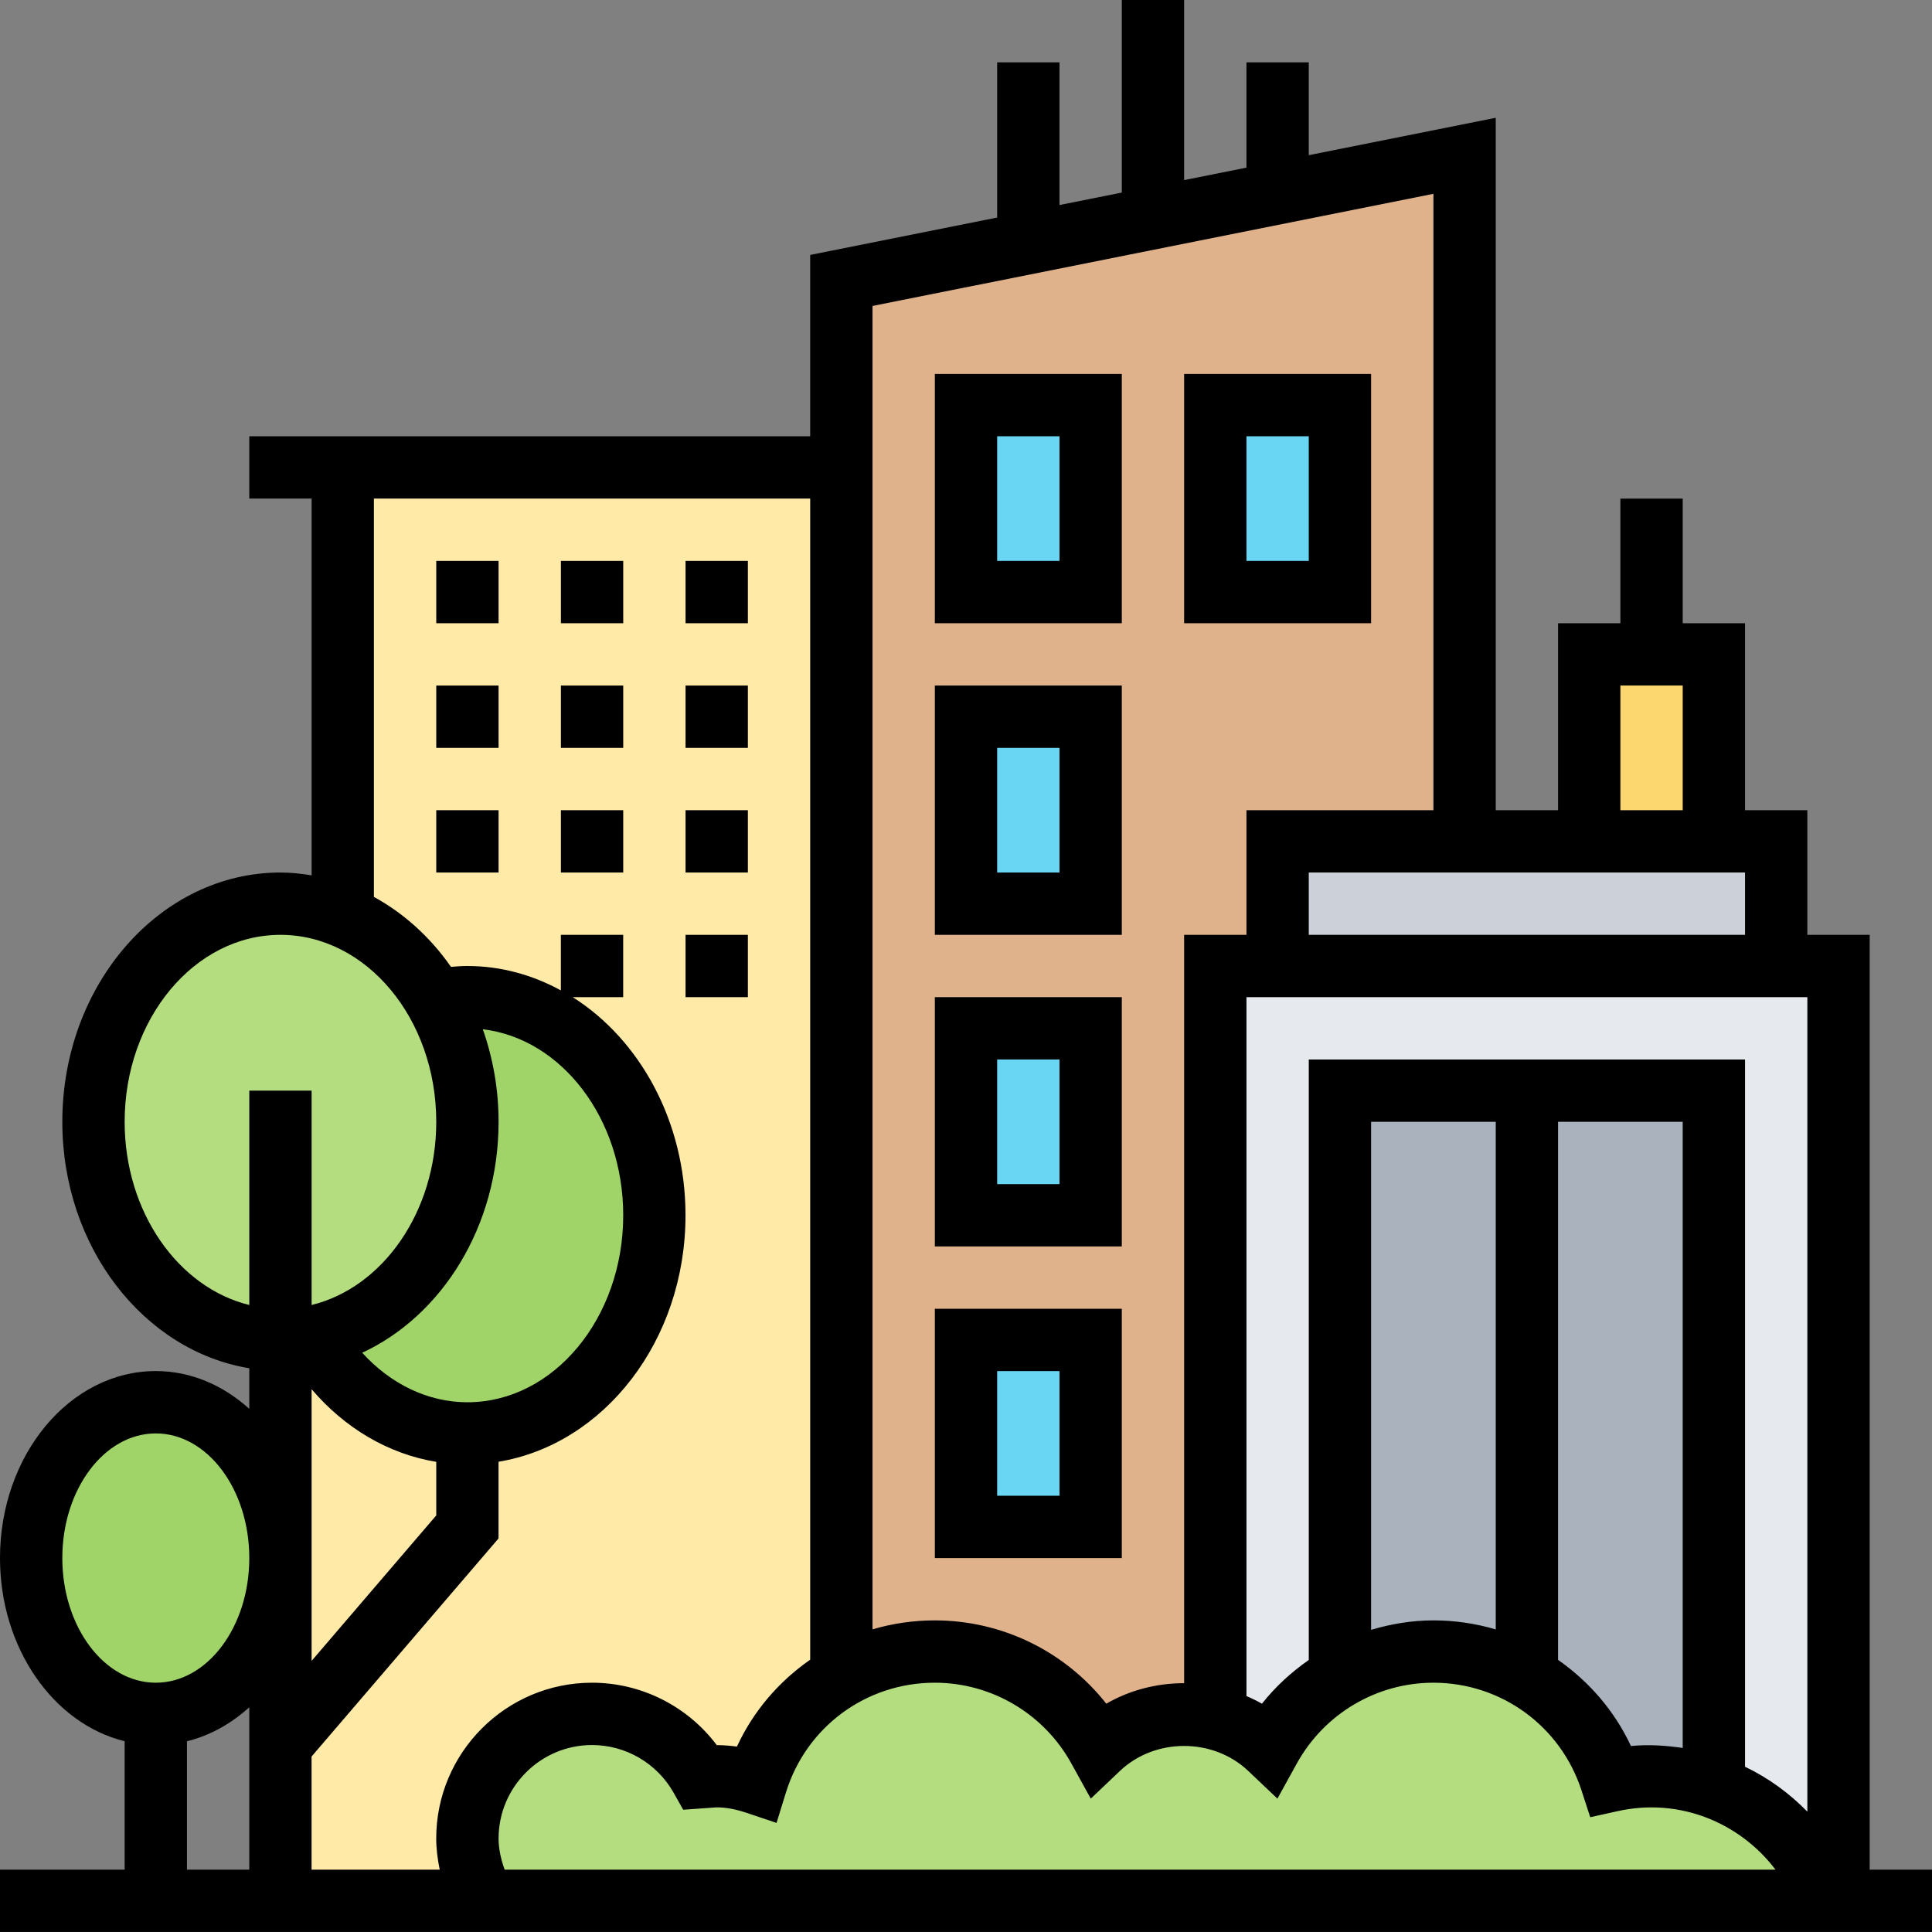
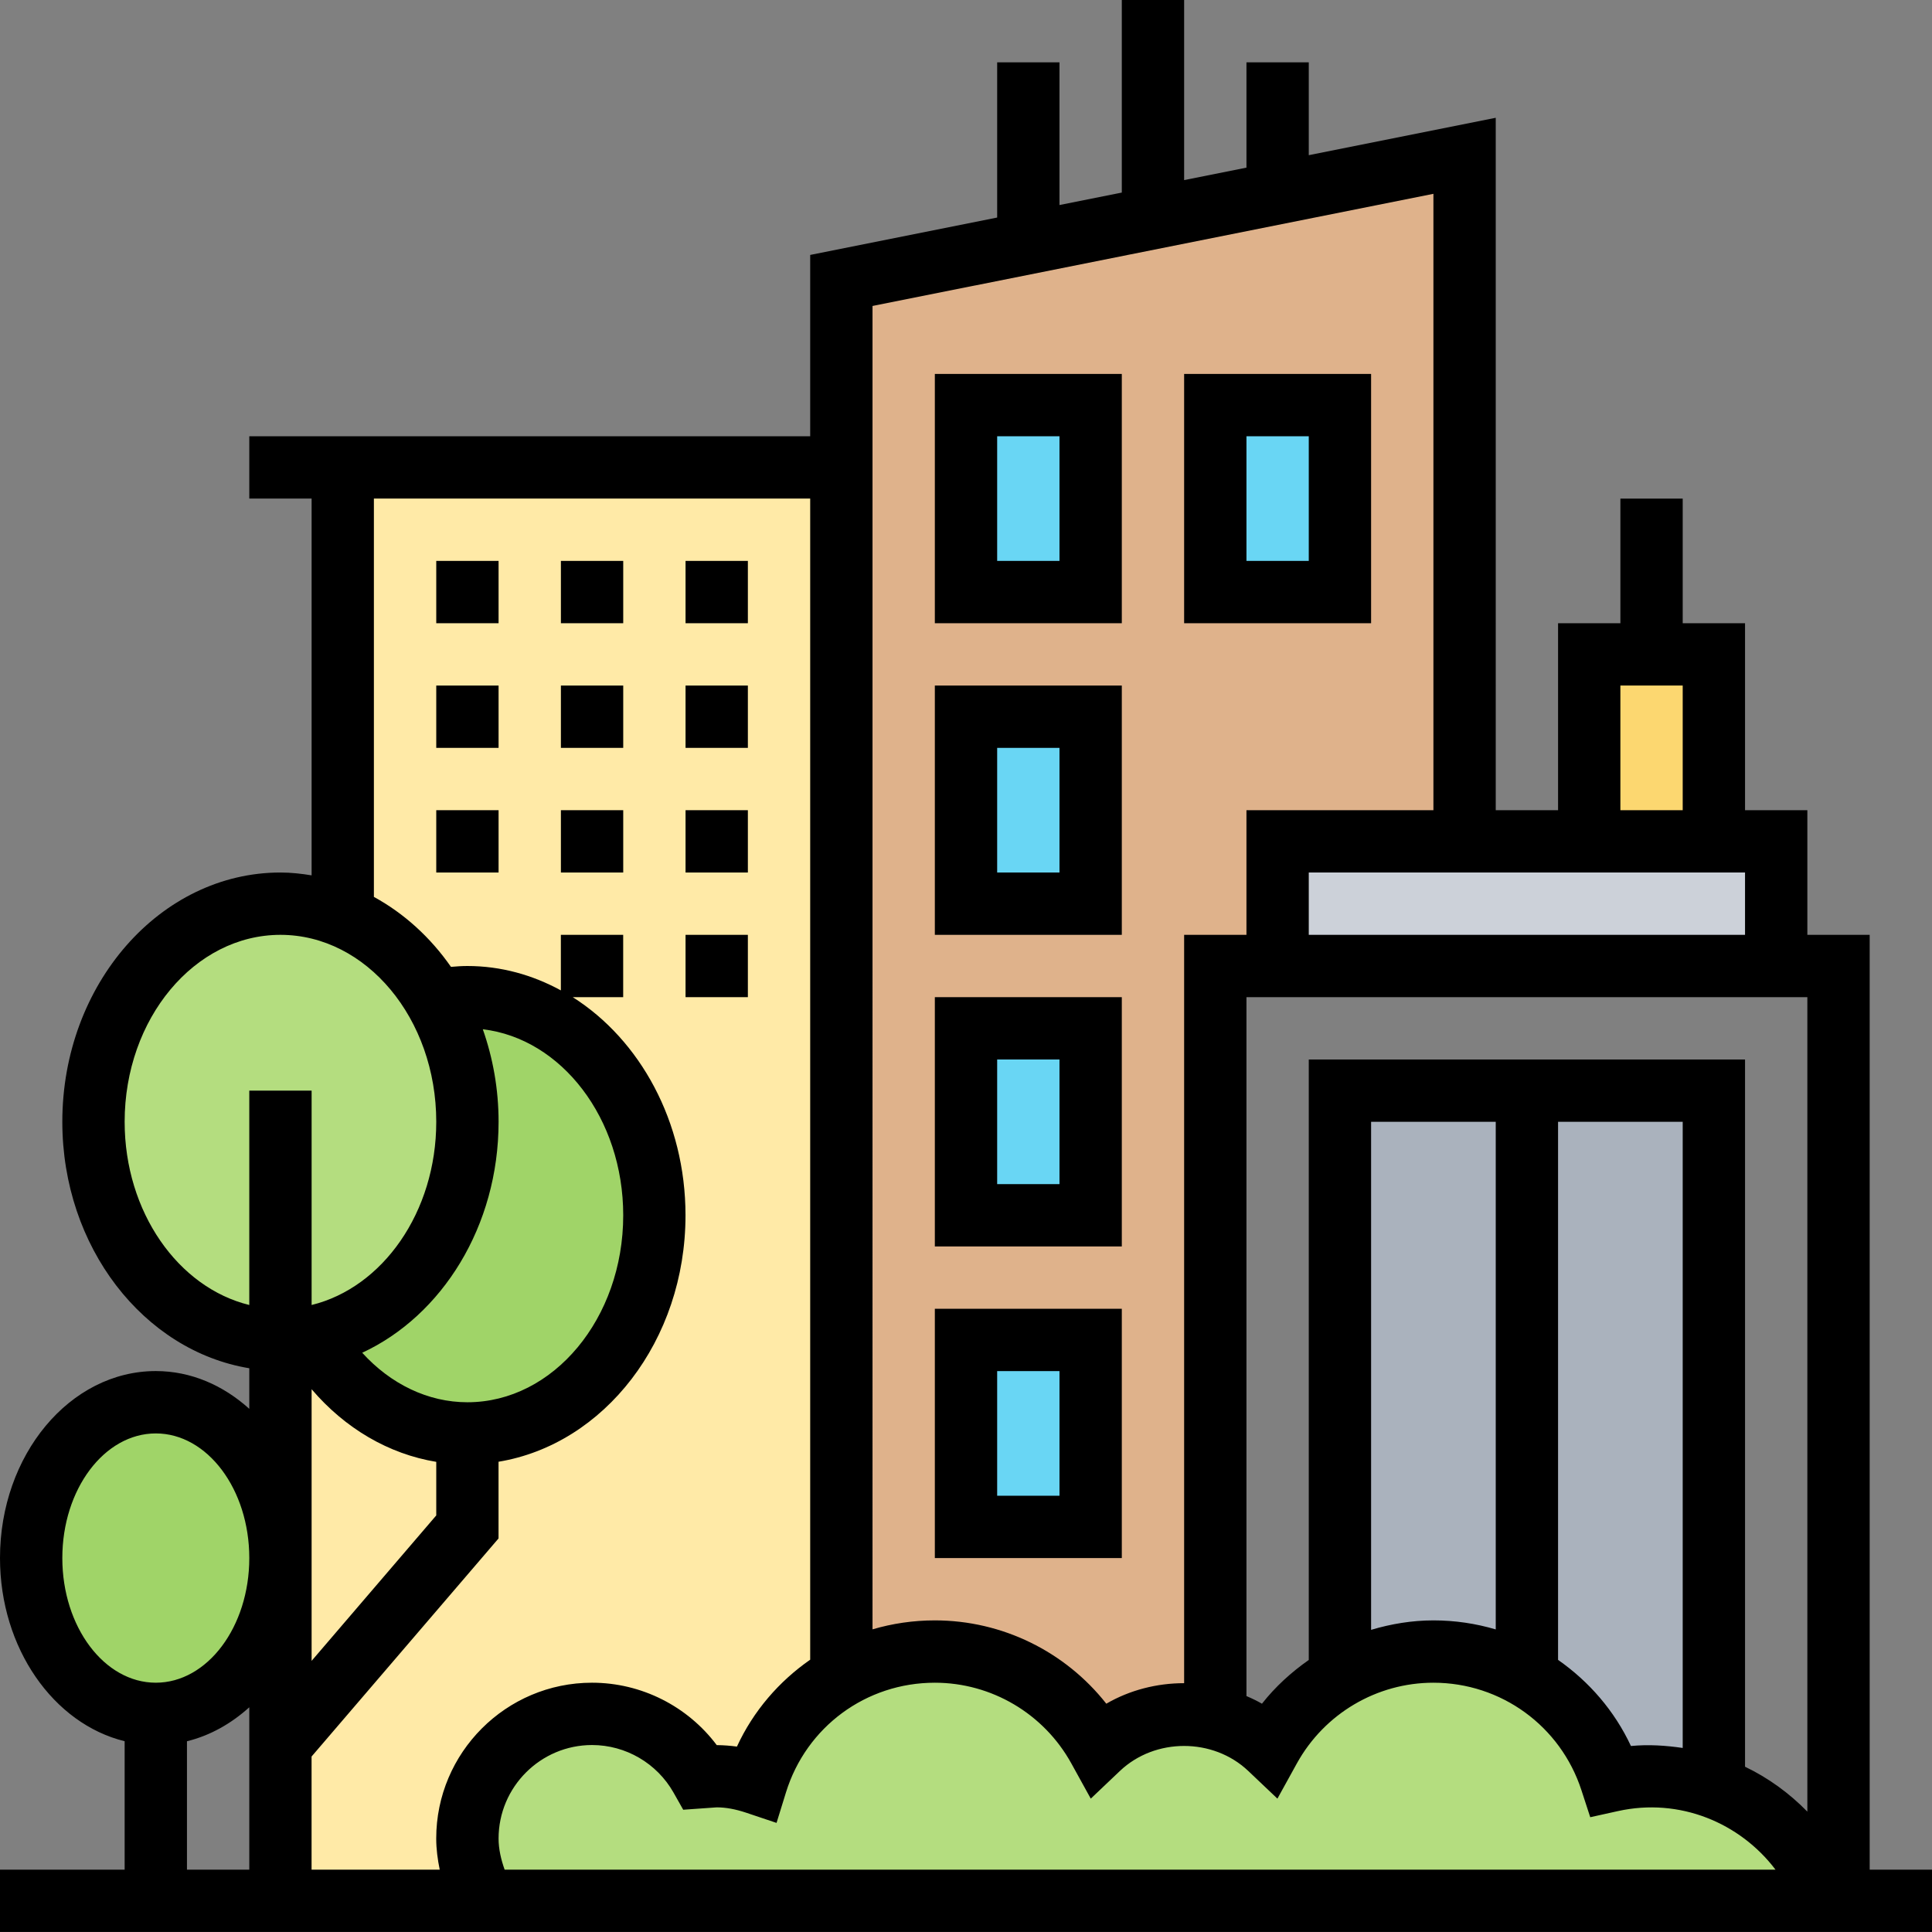
<svg xmlns="http://www.w3.org/2000/svg" id="Layer_5" viewBox="0 0 496 496">
  <rect x="0" y="0" width="496" height="496" fill="#808080" stroke="none" />
  <defs>
    <style>.cls-1{fill:#e6e9ed;}.cls-2{fill:#aab2bd;}.cls-3{fill:#a0d468;}.cls-4{fill:#ffeaa7;}.cls-5{fill:#ccd1d9;}.cls-6{fill:#dfb28b;}.cls-7{fill:#69d6f4;}.cls-8{fill:#b4dd7f;}.cls-9{fill:#fcd770;}</style>
  </defs>
  <path class="cls-4" d="M88,120v224h-16v144h52.32c-2.72-4.72-4.32-10.16-4.32-16,0-17.68,14.32-32,32-32,12,0,22.4,6.56,27.92,16.32l4.08-.32c3.6,0,6.96.72,10.16,1.76,3.6-11.6,11.52-21.36,21.84-27.28V120H88Z" />
  <path class="cls-6" d="M376,40v176h-48v32h-16v193.04c-2.56-.72-5.2-1.04-8-1.04-8.56,0-16.24,3.36-22,8.8-8.16-14.8-23.92-24.8-42-24.8-8.72,0-16.96,2.32-24,6.4V72l48-9.6,32-6.4,32-6.4,48-9.6Z" />
  <path class="cls-9" d="M440,168v48h-32v-48h32Z" />
  <path class="cls-5" d="M456,216v32h-128v-32h128Z" />
-   <path class="cls-1" d="M456,248h-144v240h160v-240h-16Z" />
  <path class="cls-2" d="M392,280h-48v150.48c7.04-4.16,15.28-6.48,24-6.48s16.96,2.4,24,6.48c10.16,5.84,17.92,15.28,21.6,26.64,3.36-.72,6.8-1.12,10.4-1.12,5.6,0,10.96.96,16,2.8v-178.8h-48Z" />
  <path class="cls-7" d="M312,104h32v48h-32v-48Z" />
  <path class="cls-7" d="M248,104h32v48h-32v-48Z" />
  <path class="cls-7" d="M248,184h32v48h-32v-48Z" />
  <path class="cls-7" d="M248,264h32v48h-32v-48Z" />
  <path class="cls-7" d="M248,344h32v48h-32v-48Z" />
  <path class="cls-8" d="M80.08,343.12c-2.64.64-5.28.88-8.08.88-26.48,0-48-25.04-48-56s21.52-56,48-56c5.6,0,10.96,1.12,16,3.2,9.84,4,18.16,11.68,23.84,21.68,5.2,8.88,8.16,19.52,8.16,31.12,0,27.76-17.28,50.72-39.92,55.12Z" />
  <path class="cls-3" d="M146.88,265.52c12.72,10.08,21.12,27.12,21.12,46.48,0,30.96-21.52,56-48,56-16.64,0-31.28-9.84-39.92-24.88,22.64-4.4,39.92-27.36,39.92-55.12,0-11.6-2.96-22.24-8.16-31.12h.08c2.64-.56,5.28-.88,8.08-.88,9.92,0,19.2,3.52,26.88,9.52Z" />
  <ellipse class="cls-3" cx="40" cy="400" rx="32" ry="40" />
  <path class="cls-8" d="M469.28,488H124.32c-2.72-4.72-4.32-10.16-4.32-16,0-17.68,14.32-32,32-32,12,0,22.4,6.56,27.92,16.32l4.08-.32c3.6,0,6.96.72,10.16,1.76,3.6-11.6,11.52-21.36,21.84-27.28v-.08c7.04-4.08,15.28-6.4,24-6.4,18.08,0,33.84,10,42,24.8,5.76-5.44,13.44-8.8,22-8.8,2.8,0,5.44.32,8,1.04,5.36,1.36,10.08,4.08,14,7.76,4.24-7.68,10.48-14,18-18.32,7.04-4.16,15.28-6.48,24-6.48s16.96,2.4,24,6.48c10.16,5.84,17.92,15.28,21.6,26.64,3.36-.72,6.8-1.12,10.4-1.12,5.6,0,10.96.96,16,2.8,13.6,4.8,24.4,15.6,29.28,29.2h0Z" />
  <path d="M480,480v-240h-16v-32h-16v-48h-16v-32h-16v32h-16v48h-16V30.24l-48,9.6v-23.84h-16v27.04l-16,3.2V0h-16v49.44l-16,3.2V16h-16v39.85l-48,9.6v46.55H64v16h16v96.73c-2.62-.43-5.28-.73-8-.73-30.87,0-56,28.71-56,64,0,32.18,20.91,58.81,48,63.27v10.42c-6.7-6.06-14.99-9.7-24-9.7-22.06,0-40,21.53-40,48,0,23.18,13.77,42.57,32,47.03v32.97H0v16h496v-16h-16ZM128,472c0-13.23,10.77-24,24-24,8.64,0,16.66,4.68,20.92,12.22l2.48,4.39,8.6-.61c2.35,0,4.83.46,7.58,1.38l7.78,2.61,2.42-7.83c5.21-16.84,20.57-28.16,38.22-28.16,14.54,0,27.97,7.93,35.03,20.7l5,9.06,7.5-7.12c9.02-8.54,23.9-8.54,32.92,0l7.5,7.12,5-9.06c7.07-12.77,20.5-20.7,35.04-20.7,17.37,0,32.65,11.1,38.02,27.63l2.25,6.9,7.1-1.57c15.86-3.52,31.35,3.01,40.46,15.03H129.55c-.91-2.58-1.55-5.24-1.55-8h0ZM464,256v209.1c-4.64-4.75-10.02-8.66-16-11.53v-181.57h-112v154.16c-4.49,3.14-8.58,6.86-12.02,11.23-1.28-.74-2.62-1.38-3.98-1.96v-179.43h144ZM368,416c-5.5,0-10.87.9-16,2.43v-130.43h32v130.32c-5.1-1.51-10.47-2.32-16-2.32ZM400,288h32v160.75c-4.34-.63-8.77-.94-13.29-.5-4.23-9.06-10.78-16.57-18.71-22.11v-138.14ZM336,240v-16h112v16h-112ZM416,176h16v32h-16v-32ZM368,49.76v158.24h-48v32h-16v192.12c-6.98,0-13.94,1.76-19.98,5.27-10.52-13.37-26.7-21.39-44.02-21.39-5.54,0-10.91.8-16,2.3V78.55l144-28.79ZM96,128h112v298.09c-8,5.57-14.58,13.14-18.81,22.31-1.69-.23-3.4-.36-5.18-.38-7.5-9.99-19.35-16.02-32.02-16.02-22.06,0-40,17.94-40,40,0,2.7.36,5.37.9,8h-32.9v-29.05l48-55.99v-19.69c27.09-4.46,48-31.1,48-63.27,0-24.08-11.71-45.08-28.95-56h12.95v-16h-16v14.26c-7.29-3.98-15.41-6.26-24-6.26-1.38,0-2.78.09-4.21.22-5.29-7.59-12.06-13.74-19.79-17.96v-102.26ZM128,288c0-8.4-1.46-16.41-4.05-23.76,20.21,2.39,36.05,22.9,36.05,47.76,0,26.47-17.94,48-40,48-10.1,0-19.69-4.65-27.01-12.71,20.5-9.51,35.01-32.49,35.01-59.29ZM80,356.65c8.58,10.06,19.78,16.64,32,18.65v13.75l-32,37.34v-69.74ZM32,288c0-26.47,17.94-48,40-48s40,21.53,40,48c0,23.18-13.77,42.57-32,47.03v-55.03h-16v55.03c-18.23-4.46-32-23.85-32-47.03ZM16,400c0-17.65,10.77-32,24-32s24,14.35,24,32-10.77,32-24,32-24-14.35-24-32ZM48,447.03c5.92-1.45,11.34-4.51,16-8.72v41.69h-16v-32.97Z" />
  <path d="M288,96h-48v64h48v-64ZM272,144h-16v-32h16v32Z" />
  <path d="M288,176h-48v64h48v-64ZM272,224h-16v-32h16v32Z" />
  <path d="M288,256h-48v64h48v-64ZM272,304h-16v-32h16v32Z" />
  <path d="M288,336h-48v64h48v-64ZM272,384h-16v-32h16v32Z" />
  <path d="M352,96h-48v64h48v-64ZM336,144h-16v-32h16v32Z" />
  <path d="M144,144h16v16h-16v-16Z" />
  <path d="M176,144h16v16h-16v-16Z" />
  <path d="M112,144h16v16h-16v-16Z" />
  <path d="M144,176h16v16h-16v-16Z" />
  <path d="M112,176h16v16h-16v-16Z" />
  <path d="M176,176h16v16h-16v-16Z" />
  <path d="M112,208h16v16h-16v-16Z" />
  <path d="M144,208h16v16h-16v-16Z" />
  <path d="M176,208h16v16h-16v-16Z" />
  <path d="M176,240h16v16h-16v-16Z" />
</svg>